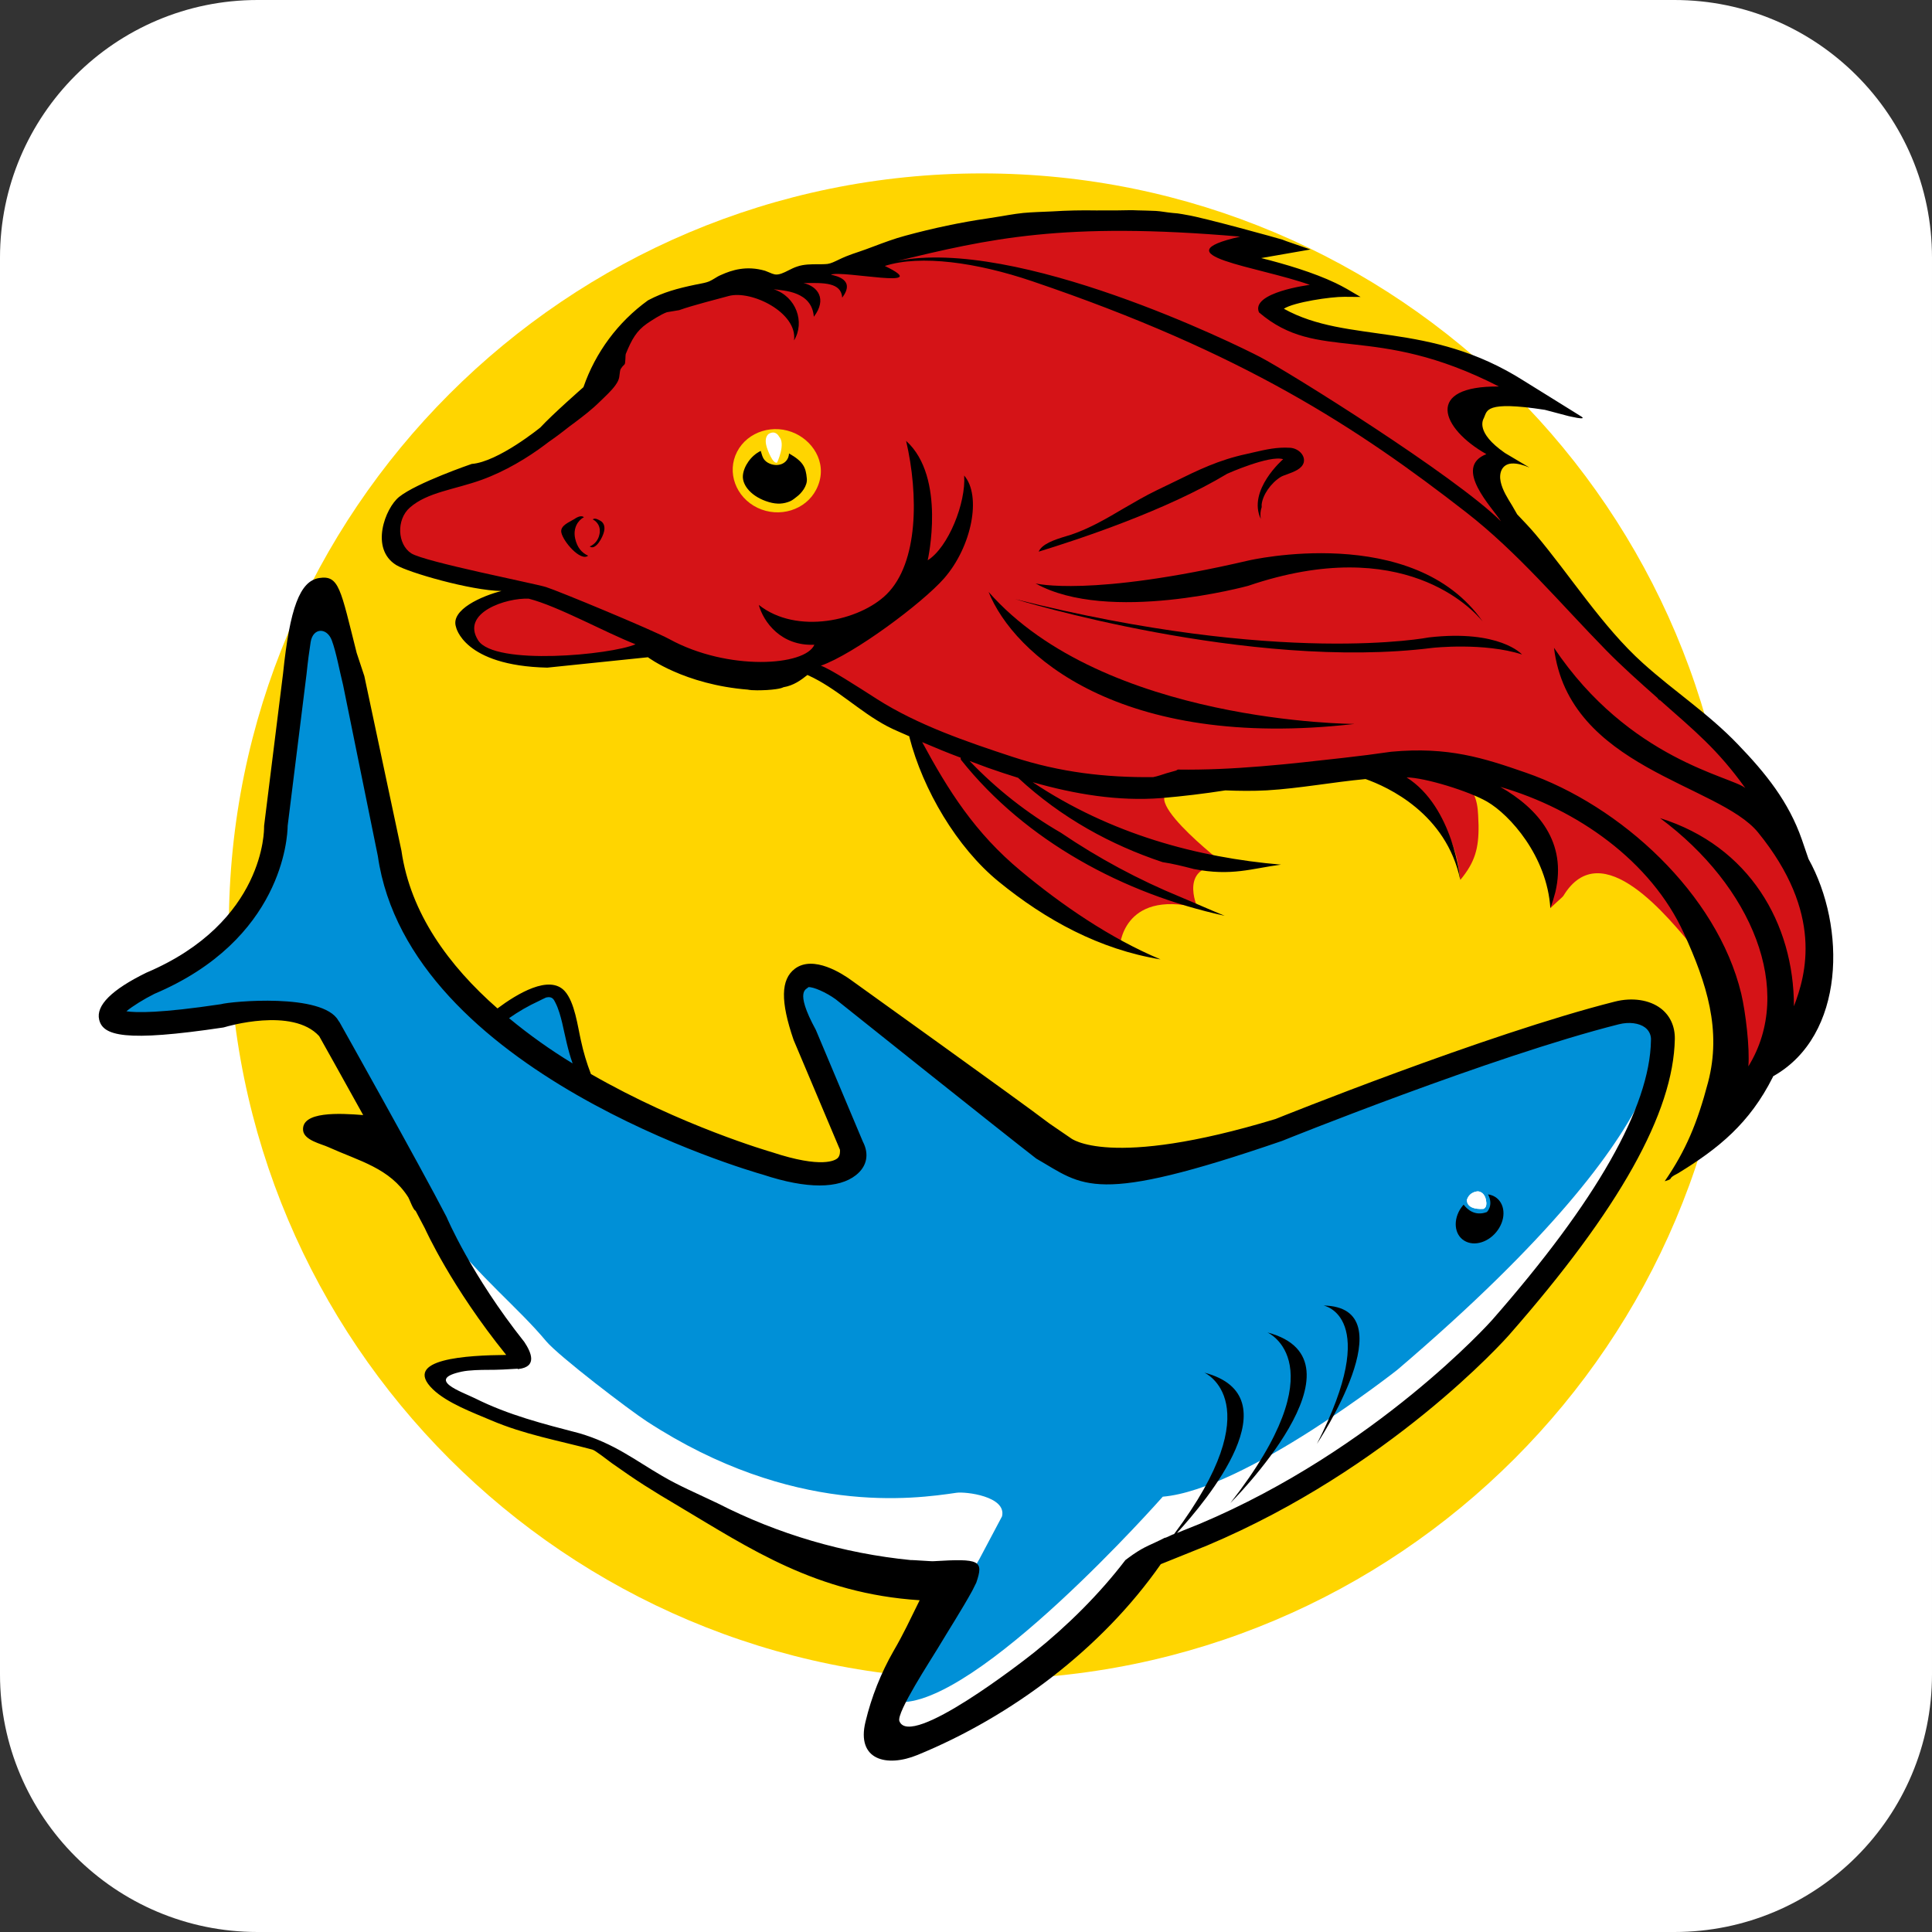
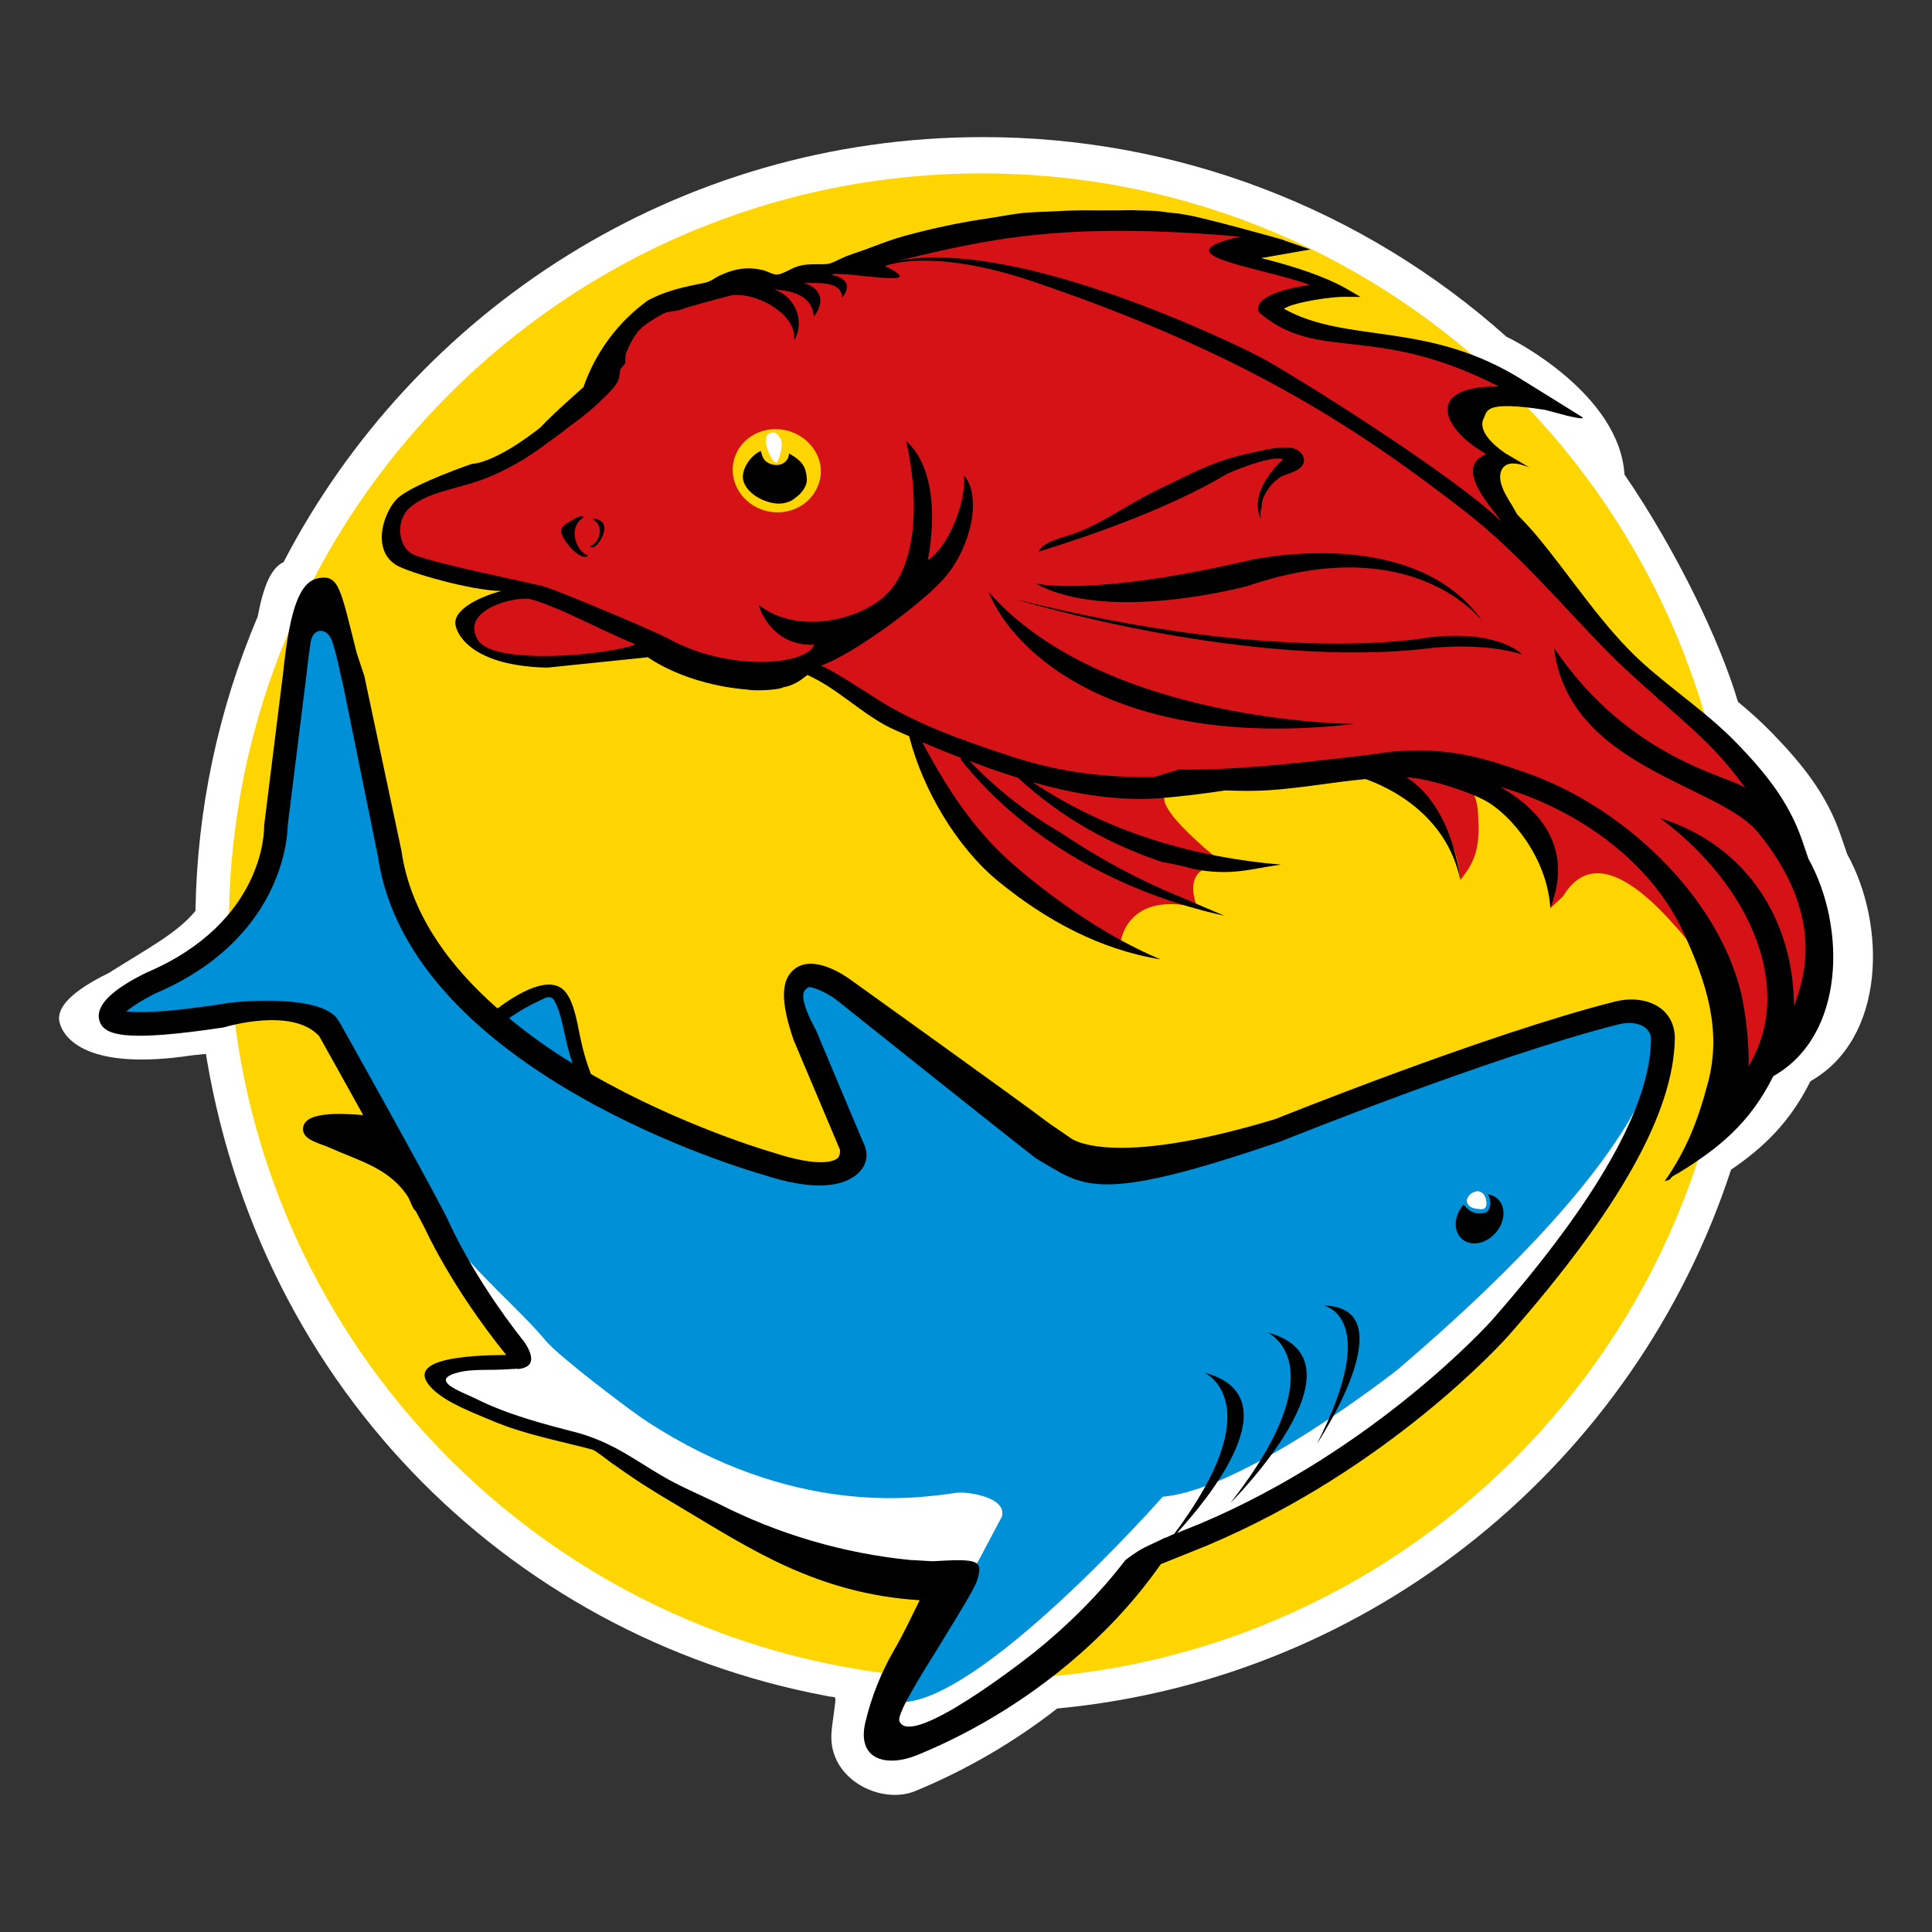
<svg xmlns="http://www.w3.org/2000/svg" version="1.1" id="Ebene_1" x="0px" y="0px" width="180px" height="180px" viewBox="0 0 180 180" style="enable-background:new 0 0 180 180;" xml:space="preserve">
  <rect x="0" y="0" width="180" height="180" fill="#333333" stroke="none" />
  <style type="text/css">
	.st0{fill:#FFFFFF;}
	.st1{fill:#FFD500;}
	.st2{fill-rule:evenodd;clip-rule:evenodd;fill:#FFFFFF;}
	.st3{fill-rule:evenodd;clip-rule:evenodd;fill:#0090D7;}
	.st4{fill:#D51317;}
	.st5{fill-rule:evenodd;clip-rule:evenodd;fill:#D51317;}
	.st6{fill-rule:evenodd;clip-rule:evenodd;}
	.st7{fill-rule:evenodd;clip-rule:evenodd;fill:#FFD500;}
</style>
-   <path class="st0" d="M156,180H24c-13.255,0-24-10.745-24-24V24C0,10.745,10.745,0,24,0h132c13.255,0,24,10.745,24,24v132  C180,169.255,169.255,180,156,180z" />
  <g id="XMLID_552_">
    <path id="XMLID_578_" class="st0" d="M172.1,79.583c-0.229-0.685-0.453-1.327-0.652-1.894c-1.285-3.7-3.53-6.477-6.236-9.283   c-1.037-1.07-2.136-2.077-3.292-3.018c-1.662-5.658-5.762-14.159-10.572-21.179c-0.458-7.481-10.329-12.558-10.985-12.827   c-13.423-12.005-30.807-18.631-48.815-18.608c-28.339,0-52.905,16.074-65.13,39.599c-1.096,0.51-1.847,2.064-2.402,5.053   c-3.688,8.686-5.659,18.004-5.804,27.44c-1.7,2.066-4.383,3.452-8.076,5.783c-3.374,1.653-4.919,3.195-4.593,4.572   c0.368,1.573,2.678,4.555,12.312,3.108l3.471-0.368c0,0-3.101-2.139-2.508-2.272c4.267,32.835,28.389,56.719,58.157,62.311   c0.975,0.241,0.952-0.26,0.741,1.412c-0.111,0.9-0.314,1.943-0.25,2.798c0.274,3.835,4.808,5.896,7.809,4.657   c4.735-1.955,9.184-4.542,13.224-7.691c29.478-2.768,53.871-22.977,62.78-50.201c3.042-2.073,5.462-4.402,7.339-8.133l0.047-0.104   C175.689,96.774,175.763,86.181,172.1,79.583L172.1,79.583z" />
    <path id="XMLID_577_" class="st1" d="M21.322,86.316c0,38.741,31.409,70.153,70.158,70.153c38.746,0,70.155-31.411,70.155-70.153   c0-38.751-31.409-70.16-70.155-70.16C52.731,16.156,21.322,47.565,21.322,86.316z" />
    <path id="XMLID_576_" class="st2" d="M29.535,95.497l10.513,18.216l8.244,12.197l-2.04,0.836l-4.659,0.694   c0,0-2.442,0.907-0.656,1.988c1.797,1.084,8.737,3.948,8.737,3.948l7.873,1.764l12.839,8.515l17.496,4.085l-3.83,9.871   l-2.451,3.731l2.333,1.518l4.017-0.916l11.295-8.95l7.953-7.514l9.025-3.745l8.683-5.349l12.194-9.061   c0,0,7.866-9.446,8.397-10.107c0.536-0.659,6.44-11.07,6.44-11.07l0.975-3.252l-40.427,23.418l-27.343,1.71l-34.455-18.705   L33.339,92.807L29.535,95.497L29.535,95.497z" />
    <path id="XMLID_575_" class="st3" d="M34.357,71.148c0,0-1.372,12.149,11.184,24.117c1.058,1.015,5.07-3.762,6.303-2.805   c1.129,0.871,1.818,8.362,3.112,9.169c4.099,2.562,7.316,4.182,13.224,5.726c0,0,8.692,3.752,11.495-0.043   c0,0-1.965-7.415-5.741-13.869c0,0,0.881-9.134,21.043,12.334c0,0,6.503,8.862,37.199-5.393c0,0,19.196-6.732,22.261-5.599   c0,0,4.369,8.428-24.256,32.842c0,0-14.142,11.155-21.848,11.816c0,0-17.482,19.815-24.774,19.13l7.686-13.314l2.113-3.986   c0.437-1.866-3.403-2.321-4.251-2.194c-3.934,0.579-15.276,2.194-28.852-6.657c-1.596-1.034-8.175-6.05-9.365-7.46   c-2.659-3.181-6.01-5.748-9.67-10.447c0,0-7.493-20.421-15.156-20.403c-3.171,0.007-9.186,1.188-14.128,1.691l-1.218-2.439   l9.547-5.16c-0.553,0.283,7.993-10.102,7.368-22.287C26.585,45.683,34.142,58.527,34.357,71.148z" />
    <path id="XMLID_574_" class="st4" d="M118.449,28.688c0,0,3.249-1.204,6.151-1.847c-3.948-2.444-10.903-3.131-10.903-3.131   s4.255-0.031,4.265-1.133c-7.094-2.265-14.036-3.57-35.157,1.835c0,0-23.576,2.298-23.789,5.993c0,0-1.386,2.125-3.733,4.813   c-0.819,0.933-2.253,2.335-3.212,3.282c-1.634,1.651-3.096,2.65-4.829,3.736c-1.211,0.765-1.988,1.62-3.086,1.785   c-3.131,0.465-3.962,1.015-4.014,0.808c-2.475,2.062-11.24,8.192,8.142,10.189c-1.762,0.775-5.042,0.52-4.772,3.519   c0.272,3.013,6.761,3.646,17.404,2.475c0,0,10.437,4.827,13.951,1.244c0,0,5.301,2.366,12.756,6.1c0,0,9.809,7.02,31.874,3.332   c0,0,25.756-2.524,24.96,12.931c0.057-0.125,1.124-1.032,1.193-1.145c3.582-5.918,9.906,2.177,12.164,4.841   c4.385,5.164,2.496,5.212,3.561,6.952c0.538,6.761,0.231,7.838,1.877,4.173c0.635-1.426,10.933-5.216,3.051-23.222   c0,0-4.232-5.705-15.396-15.292c-3.632-3.119-13.167-12.575-11.469-18.421c-3.818-3.051-1.854-5.658,3.093-5.736   c0,0-6.983-4.716-21.198-6C121.332,30.766,118.449,28.688,118.449,28.688z" />
    <path id="XMLID_573_" class="st4" d="M85.297,68.697c0,0,3.575,13.073,19.016,19.614c0,0,0.191-5.438,7.25-3.752   c0,0-1.91-4.201,2.69-3.894c0,0-9.762-7.493-3.934-7.013l-13.644-1.549l-9.129-2.768L85.297,68.697z" />
    <path id="XMLID_572_" class="st5" d="M137.753,76.884c-0.073-1.117,0.104-2.912-1.377-4.007c-0.923-0.68-0.782,0.494-1.698-0.51   c-0.647-0.701-2.123,0.125-2.93-0.56c-0.267-0.234-0.541-0.354-0.803-0.505c-0.316-0.182-0.855-0.595-1.209-0.772   c-0.04-0.025-0.081-0.049-0.123-0.071c-1.091,0.59-2.196,1.148-3.313,1.672c3.273,0.283,6.371,1.417,8.47,5.353   c0.895,1.681,1.072,2.862,1.287,4.494C137.416,80.334,137.782,79.054,137.753,76.884z" />
    <path id="XMLID_571_" class="st2" d="M137.706,110.995c0,0-0.765-0.007-1.03,0.77c0,0-0.172,0.952,1.511,0.867   c0,0,0.413-0.08,0.264-0.793C138.452,111.835,138.367,111.077,137.706,110.995z" />
    <g id="XMLID_563_">
      <path id="XMLID_567_" class="st6" d="M154.732,93.953c-1.058-0.805-2.659-1.048-4.284-0.635    c-11.961,3.02-31.466,10.877-31.607,10.936c-15.576,4.723-19.087,1.778-19.087,1.778l-1.891-1.294    c-0.039-0.024-0.076-0.05-0.111-0.078c-2.81-2.147-18.244-13.179-18.436-13.333c-0.796-0.581-3.528-2.385-5.268-1.065    c-1.304,0.999-1.348,3.02-0.109,6.628l4.317,10.223c0.012,0.144,0.035,0.56-0.224,0.796c-0.196,0.177-1.407,0.997-6.128-0.567    c-0.165-0.047-8.426-2.437-16.849-7.278c-0.392-1.013-0.703-2.055-0.93-3.117c-0.307-1.339-0.576-3.573-1.511-4.609    c-1.431-1.575-4.451,0.26-6.265,1.615c-4.541-3.984-8.111-8.872-8.947-14.693l-3.457-16.272l-0.713-2.154    c-1.507-5.963-1.629-7.271-3.497-6.98c-1.788,0.279-2.73,2.782-3.363,8.898l-1.764,14.178l-0.005,0.165    c0,0.09,0.139,8.813-10.969,13.529c-3.226,1.58-4.706,3.053-4.395,4.373c0.352,1.499,2.359,2.111,11.571,0.732l0.175-0.045    c0.068-0.024,6.267-1.882,8.754,0.852c0.321,0.571,2.095,3.733,4.099,7.353c-2.191-0.175-5.79-0.368-5.597,1.445    c0.111,0.912,1.712,1.244,2.338,1.535c2.921,1.32,5.724,1.948,7.464,4.687c0.102,0.161,0.46,1.19,0.678,1.249    c0.333,0.619,0.626,1.176,0.867,1.646c0.061,0.128,2.444,5.436,7.575,11.786c-3.561,0.033-9.786,0.338-6.832,3.2    c1.334,1.285,3.748,2.177,5.443,2.897c3.105,1.325,6.185,1.856,9.417,2.723c0.26,0.064,1.292,0.881,1.809,1.261    c2.468,1.743,3.518,2.404,6.298,4.052c6.541,3.889,12.74,8.1,22.386,8.721c-0.937,1.889-1.488,3.112-2.428,4.72    c-1.183,2.065-2.065,4.288-2.619,6.602c-0.871,3.566,1.972,4.274,4.846,3.093c8.74-3.58,17.156-9.882,22.667-17.777l4.317-1.738    c16.986-7.157,27.709-19.125,28.155-19.64c10.253-11.684,15.295-20.698,15.418-27.555    C156.059,95.622,155.598,94.616,154.732,93.953L154.732,93.953z M50.185,93.27c0.357-0.165,0.328-0.179,0.692-0.335    c0.612-0.149,0.737,0.234,0.878,0.501c0.276,0.534,0.482,1.282,0.621,1.861c0.305,1.32,0.515,2.489,0.973,3.781    c-2.073-1.261-4.053-2.67-5.922-4.217C48.297,94.248,49.22,93.716,50.185,93.27z M139.007,122.993    c-0.102,0.118-10.785,12.046-27.232,18.981l-2.121,0.852c2.803-3.049,10.881-12.742,2.553-14.941c0,0,6.357,2.803-2.82,15.04    c-0.156,0.026-0.836,0.406-0.86,0.342c-1.296,0.675-1.771,0.739-2.985,1.577c-0.236,0.163-0.465,0.338-0.692,0.505    c-2.428,3.181-5.412,6.126-8.456,8.57c-1.044,0.836-11.583,9.049-12.598,6.437c-0.309-0.784,3.016-5.842,3.537-6.725    c1.096-1.828,2.321-3.731,3.252-5.429l0.371-0.744c0.718-2.09,0.328-2.265-3.972-2.005c0.028,0.035-2.139-0.132-2.111-0.102    c-6.274-0.62-12.376-2.411-17.989-5.28c-1.929-0.923-3.599-1.625-5.188-2.56c-2.522-1.459-4.47-3.03-7.724-3.979    c-3.36-0.876-6.581-1.686-9.72-3.256c-1.214-0.597-4.678-1.764-1.204-2.489c0.661-0.139,1.729-0.161,2.42-0.161    c0.916,0.005,1.835-0.047,2.758-0.106c0.018,0.015,0.034,0.032,0.05,0.05l0.028-0.021c1.806-0.213,1.174-1.573,0.545-2.522    c-4.95-6.236-7.183-11.507-7.252-11.661c-2.43-4.697-9.88-17.989-9.958-18.121l-0.113-0.158    c-1.44-2.595-10.019-1.792-10.943-1.528c-5.656,0.848-7.918,0.798-8.808,0.659c0.576-0.477,1.634-1.136,2.614-1.625    c11.906-5.042,12.4-14.549,12.412-15.659l1.759-14.138c0.123-1.185,0.255-2.175,0.383-2.982c0.217-1.348,1.514-1.377,1.972-0.149    c0.413,1.115,0.723,2.853,1.051,4.163l3.237,15.932c2.897,20.129,34.569,29.312,35.87,29.676c4.142,1.372,7.075,1.304,8.662,0.057    c1.077-0.843,1.244-2.005,0.656-3.129L76.01,95.955c-2.087-3.828-0.777-3.766-0.704-3.984c0.449-0.05,1.674,0.491,2.555,1.131    c0.158,0.128,15.767,12.591,18.686,14.841c4.442,2.546,5.273,4.413,22.903-1.648c0.191-0.08,19.545-7.878,31.352-10.86    c0.963-0.248,1.915-0.125,2.472,0.3c0.376,0.283,0.58,0.738,0.541,1.207C153.714,103.148,148.734,111.909,139.007,122.993    L139.007,122.993z" />
      <path id="XMLID_566_" class="st6" d="M118.083,124.141c0,0,6.702,2.914-3.452,15.892    C114.63,140.033,127.994,126.762,118.083,124.141z" />
      <path id="XMLID_565_" class="st6" d="M123.309,121.633c0,0,5.481,0.968-0.616,12.889    C122.692,134.522,131.2,121.77,123.309,121.633z" />
      <path id="XMLID_564_" class="st6" d="M139.113,111.413c-0.151-0.067-0.311-0.112-0.475-0.135c0.541,1.041-0.109,1.644-0.109,1.644    c-1.138,0.427-1.856-0.279-2.165-0.69c-0.131,0.145-0.248,0.303-0.35,0.47c-0.692,1.181-0.434,2.517,0.581,2.98    c1.006,0.47,2.39-0.109,3.086-1.289C140.384,113.215,140.122,111.876,139.113,111.413z" />
    </g>
    <path id="XMLID_562_" class="st2" d="M137.706,110.995c0,0-0.765-0.007-1.03,0.77c0,0-0.172,0.952,1.511,0.867   c0,0,0.413-0.08,0.264-0.793C138.452,111.835,138.367,111.077,137.706,110.995z" />
    <path id="XMLID_561_" class="st2" d="M138.034,112.147c-0.181,0.216-0.498,0.254-0.725,0.087c-0.225-0.156-0.28-0.466-0.124-0.69   c0.003-0.004,0.005-0.007,0.008-0.011c0.183-0.216,0.502-0.255,0.732-0.09C138.157,111.609,138.204,111.918,138.034,112.147z" />
    <g id="XMLID_556_">
      <path id="XMLID_560_" d="M55.255,48.368l-0.035,0.019c0.43,0.215,0.789,0.708,0.626,1.403c-0.094,0.502-0.433,0.925-0.902,1.126    c0.531,0.394,1.221-0.834,1.341-1.426c0.097-0.46-0.045-0.793-0.338-0.963C55.782,48.432,55.468,48.24,55.255,48.368z" />
      <path id="XMLID_559_" d="M119.549,42.783c0,0-3.351,2.895-2.085,5.566c-0.066-0.371-0.036-0.753,0.085-1.11    c-0.005-0.08-0.005-0.144-0.005-0.222c0.09-0.89,0.841-1.995,1.771-2.576c0.12-0.076,0.361-0.17,0.597-0.248    c0.652-0.243,1.386-0.503,1.554-1.105c0.165-0.668-0.505-1.329-1.285-1.37c-1.237-0.073-2.25,0.168-3.334,0.416l-0.734,0.168    c-2.583,0.562-4.442,1.469-6.784,2.621c-0.501,0.246-1.004,0.489-1.556,0.753c-1.067,0.515-2.104,1.126-3.105,1.705    c-1.525,0.904-3.108,1.832-4.839,2.423c-0.104,0.045-0.262,0.078-0.446,0.137c-1.218,0.364-2.307,0.753-2.612,1.455    c3.707-1.136,11.88-3.83,17.564-7.257C114.335,44.134,118.295,42.375,119.549,42.783z" />
      <path id="XMLID_558_" d="M116.319,52.222c-14.761,3.438-19.838,2.135-19.838,2.135c6.796,3.79,19.803,0.224,19.803,0.224    c14.447-4.912,20.927,2.187,21.855,3.327C131.694,48.637,116.319,52.222,116.319,52.222z" />
      <path id="XMLID_557_" d="M133.125,59.386c0,0-13.694,2.697-38.55-3.568c0,0,21.777,6.706,38.918,4.539c0,0,4.768-0.522,8.31,0.619    C141.803,60.973,139.723,58.631,133.125,59.386z" />
      <path d="M168.492,80.02c-0.213-0.642-0.423-1.254-0.612-1.788c-1.228-3.537-3.374-6.194-5.963-8.881    c-2.777-2.897-5.87-4.879-8.865-7.58c-3.748-3.37-6.777-8.18-10.008-12.01c-0.538-0.638-1.119-1.235-1.691-1.84    c-0.168-0.295-0.331-0.586-0.472-0.819c-0.425-0.694-0.897-1.422-1.067-2.217c-0.175-0.803,0.102-1.634,1.02-1.7    c0.538-0.033,1.098,0.139,1.66,0.373l-2.283-1.355c-2.779-1.934-2.04-3.098-1.958-3.268c0.316-0.649,0.026-1.625,5.674-0.753    l2.253,0.595c-0.361-0.097,2.047,0.527,1.015-0.054c-0.531-0.342-4.86-3.011-5.193-3.226c-8.912-5.677-16.388-3.396-22.389-6.732    c0.926-0.612,4.388-1.126,5.644-1.112l1.502,0.012l-1.275-0.746c-0.342-0.195-0.691-0.377-1.046-0.548    c-2.062-0.985-4.716-1.773-6.938-2.328l4.591-0.801l-2.239-0.772l-0.368-0.142c-0.198-0.073-7.379-2.064-8.895-2.298l-0.425-0.078    c-0.597-0.099-0.319-0.054-0.888-0.109c-0.647-0.059-1.072-0.161-1.585-0.191c-0.326-0.019-0.68-0.019-0.975-0.035    c0,0-0.501-0.005-0.699-0.017c-0.505-0.033-1.325-0.007-1.842,0c-0.673,0.007-1.353,0.005-2.033,0.005    c-1.366-0.026-2.733,0.004-4.097,0.09c-0.463,0.019-0.935,0.035-1.391,0.059l-0.63,0.033c-0.93,0.045-1.844,0.205-2.725,0.357    c-0.42,0.069-0.84,0.136-1.261,0.201c-2.468,0.354-5.134,0.916-7.717,1.622c-0.975,0.26-1.955,0.626-2.982,1.013l-0.692,0.257    l-0.656,0.229c-0.402,0.129-0.8,0.273-1.193,0.43c-0.224,0.09-0.444,0.196-0.652,0.293c-0.378,0.182-0.734,0.359-1.044,0.399    c-0.262,0.031-0.583,0.031-0.914,0.031c-0.612,0-1.296-0.002-1.908,0.21c-0.288,0.092-0.56,0.229-0.815,0.357    c-0.458,0.234-0.893,0.446-1.285,0.378c-0.165-0.038-0.325-0.094-0.477-0.168c-0.139-0.061-0.28-0.118-0.423-0.17    c-1.736-0.505-3.101-0.064-4.095,0.385c-0.229,0.094-0.42,0.208-0.609,0.328c-0.168,0.099-0.328,0.201-0.496,0.272    c-0.276,0.118-0.668,0.189-1.011,0.257c-0.102,0.019-0.208,0.035-0.302,0.057c-1.665,0.349-2.968,0.706-4.338,1.426l-0.076,0.043    c-2.78,2.013-4.873,4.833-5.996,8.076c0,0-2.888,2.531-4.014,3.755c0,0-3.929,3.209-6.397,3.398c0,0-5.134,1.757-6.768,3.077    c-1.287,1.039-2.737,4.822-0.257,6.347c1.11,0.68,6.919,2.373,9.8,2.413c-1.816,0.456-4.763,1.745-4.241,3.337    c0,0,0.675,3.627,8.508,3.804l9.377-0.968c0,0,3.384,2.548,9.328,3.018c0,0,0.279,0.109,1.743,0.038    c1.393-0.092,1.521-0.262,1.549-0.262c0.956-0.158,1.634-0.659,2.239-1.143c2.716,1.211,4.824,3.405,7.455,4.787    c0.652,0.345,1.363,0.616,2.043,0.93c0.007,0.028-0.005,0.047,0.005,0.078c1.252,4.883,4.418,10.279,8.31,13.453    c4.399,3.592,9.413,6.324,15.089,7.252c-4.711-1.969-9.25-5.101-13.016-8.241c-4.279-3.544-6.77-7.514-9.195-12.003    c1.197,0.512,2.383,1.004,3.599,1.455c-0.026,0.078-0.009,0.164,0.045,0.227c6.01,7.54,15.151,12.454,24.54,14.497    c-1.443-0.586-2.829-1.214-4.109-1.745c-3.912-1.608-7.647-3.615-11.148-5.989c-3.138-1.815-6.001-4.067-8.506-6.688    c0.574,0.21,1.15,0.437,1.717,0.64c0.923,0.328,1.858,0.633,2.798,0.926c4.057,3.762,8.666,6.26,13.462,7.859    c0.945,0.142,1.861,0.371,2.782,0.607c0.038,0.005,0.085,0.024,0.12,0.033c3.533,0.692,5.415-0.054,8.133-0.406    c-7.771-0.668-15.845-2.822-23.142-7.684c3.918,1.115,7.953,1.799,12.012,1.481c1.99-0.17,3.973-0.408,5.946-0.716    c1.294,0.052,2.576,0.066,3.854-0.002c3.101-0.184,6.137-0.77,9.21-1.053c2.059,0.727,7.516,3.204,8.82,9.391    c0,0-0.614-6.765-4.999-9.545c1.674,0.007,5.83,1.287,7.514,2.267c2.09,1.214,5.563,5.049,5.88,9.92    c0.181-0.49,0.337-0.99,0.465-1.497c1.093-4.635-1.57-7.764-5.129-9.807c7.141,2.066,14.048,6.907,17.113,13.656    c2.118,4.643,3.523,9.006,2.243,13.873c-1.004,3.811-2.08,6.366-4.038,9.212c0.994-0.29,0.08-0.165,1.237-0.739    c3.783-2.312,6.676-4.664,8.829-8.95l0.047-0.099C171.947,96.479,172.01,86.327,168.492,80.02z M122.033,26.539    c0,0-5.528,0.699-4.737,2.564c5.549,4.756,10.641,0.907,22.355,6.907c-6.94-0.073-5.431,3.887-1.169,6.3    c-3.167,1.247,0.574,4.999,1.358,6.258c-4.3-4.255-19.732-13.897-22.438-15.307c-2.213-1.157-22.662-11.214-33.877-8.936    c8.577-2.054,15.455-3.712,32.016-2.279C107.922,23.783,117.216,24.813,122.033,26.539z M44.548,59.658    c-1.648-2.588,2.657-3.981,4.716-3.88c2.756,0.711,7.058,3.119,9.946,4.248C56.943,61.013,46.076,62.055,44.548,59.658z     M108.689,72.039c-0.411,0.128-0.824,0.283-1.256,0.364c-4.345,0.045-8.631-0.425-13.094-1.889    c-4.272-1.405-8.832-2.959-12.641-5.389c-1.804-1.155-4.435-2.857-5.223-3.103c3.082-1.077,9.472-5.84,11.486-8.14    c2.576-2.945,3.509-7.682,1.868-9.578c0.177,2.546-1.474,6.69-3.398,7.897c0,0,1.755-7.734-2.01-11.125    c1.162,5.011,1.15,11.347-1.806,14.279c-2.513,2.489-8.383,3.807-11.92,1.004c0.437,1.587,2.066,3.849,5.179,3.71    c-0.857,1.995-8.064,2.456-13.5-0.517c-1.535-0.841-10.397-4.515-11.51-4.86c-1.07-0.335-11.318-2.35-12.544-3.136    c-1.301-0.838-1.414-3.141-0.137-4.265c1.641-1.443,4.166-1.672,6.702-2.59c2.187-0.791,4.293-2.064,5.889-3.266    c0.225-0.176,0.456-0.344,0.692-0.505c0.338-0.248,0.697-0.494,1.044-0.775c0.352-0.283,0.701-0.543,1.048-0.796    c0.775-0.586,1.573-1.188,2.373-1.981c0.102-0.106,0.22-0.203,0.328-0.316c0.531-0.512,1.07-1.044,1.325-1.582    c0.104-0.22,0.128-0.451,0.149-0.652c0.024-0.182,0.035-0.342,0.102-0.46c0.096-0.156,0.214-0.297,0.352-0.418    c0.102-0.102,0.066-0.848,0.118-0.98c0.56-1.372,1.004-2.144,1.969-2.82c0.413-0.283,1.325-0.878,1.866-1.063l1.138-0.191    c1.327-0.475,3.644-1.046,4.584-1.311c2.128-0.6,6.473,1.547,6.114,4.132c1.037-1.684,0.213-4.083-1.894-4.768    c0.98,0.13,3.559,0.196,3.74,2.564c1.263-1.653,0.354-2.848-0.959-3.136c1.899-0.04,3.507-0.073,3.604,1.355    c1.263-1.688-0.574-2.024-1.058-2.142c1.053-0.444,9.748,1.469,5.027-0.812c3.325-1.063,8.565-0.331,13.741,1.426    c19.699,6.678,30.299,13.658,40.394,21.505c4.836,3.757,8.784,8.503,13.056,12.863c1.455,1.485,3.091,2.947,4.77,4.432    c0.083,0.104,0.172,0.201,0.255,0.305c-0.024-0.052-0.052-0.099-0.08-0.149c3.417,3.02,5.431,4.647,8.038,8.267    c-1.254-1.089-10.806-2.612-17.829-13.075c1.358,11.207,15.335,12.686,19.016,17.208c6.123,7.528,4.458,13.257,3.339,16.19    c0-7.701-4.151-14.922-12.471-17.526c8.546,6.338,12.584,16.055,8.225,23.13c0.144-1.674-0.255-5.061-0.666-6.787    c-2.241-9.287-11.226-17.522-20.072-20.582c-3.91-1.358-7.219-2.442-12.544-1.946c-1.47,0.214-2.944,0.403-4.421,0.567    c-5.07,0.574-10.3,1.171-15.458,1.093c-0.052,0.033-0.099,0.068-0.163,0.092l-0.045,0.014" />
      <path d="M92.105,55.15c2.305,5.757,12.142,14.811,34.092,12.298C126.197,67.448,102.875,67.398,92.105,55.15z" />
    </g>
    <path id="XMLID_555_" class="st7" d="M76.04,45.624c-0.987,1.903-3.429,2.659-5.467,1.686c-2.028-0.98-2.886-3.315-1.901-5.221   c0.987-1.906,3.433-2.659,5.467-1.684C75.915,41.258,77.188,43.409,76.04,45.624z" />
    <path id="XMLID_554_" class="st6" d="M73.513,42.247c1.322,0.753,1.561,1.285,1.655,2.314c0.09,0.708-0.536,1.426-0.93,1.714   c-0.144,0.113-0.401,0.333-0.635,0.43c-0.586,0.243-1.193,0.3-1.965,0.073c-1.58-0.46-2.513-1.544-2.423-2.494   c0.078-0.845,0.76-1.847,1.662-2.274c0.142,0.432,0.175,0.808,0.652,1.093C72.392,43.6,73.459,43.239,73.513,42.247z" />
    <path id="XMLID_553_" class="st2" d="M71.638,40.412c0,0-0.56,0.305-0.139,1.431c0,0,0.496,1.426,0.902,1.252   c0,0,0.831-1.755,0.182-2.418C72.583,40.677,72.29,40.044,71.638,40.412z" />
    <path id="XMLID_551_" d="M53.59,50.191c-0.222-0.98,0.246-1.703,0.819-2.012l-0.05-0.024c-0.279-0.175-0.694,0.099-0.909,0.239   c-0.394,0.25-1.282,0.571-1.152,1.216c0.168,0.848,1.797,2.732,2.496,2.163C54.183,51.492,53.779,51.008,53.59,50.191z" />
  </g>
</svg>